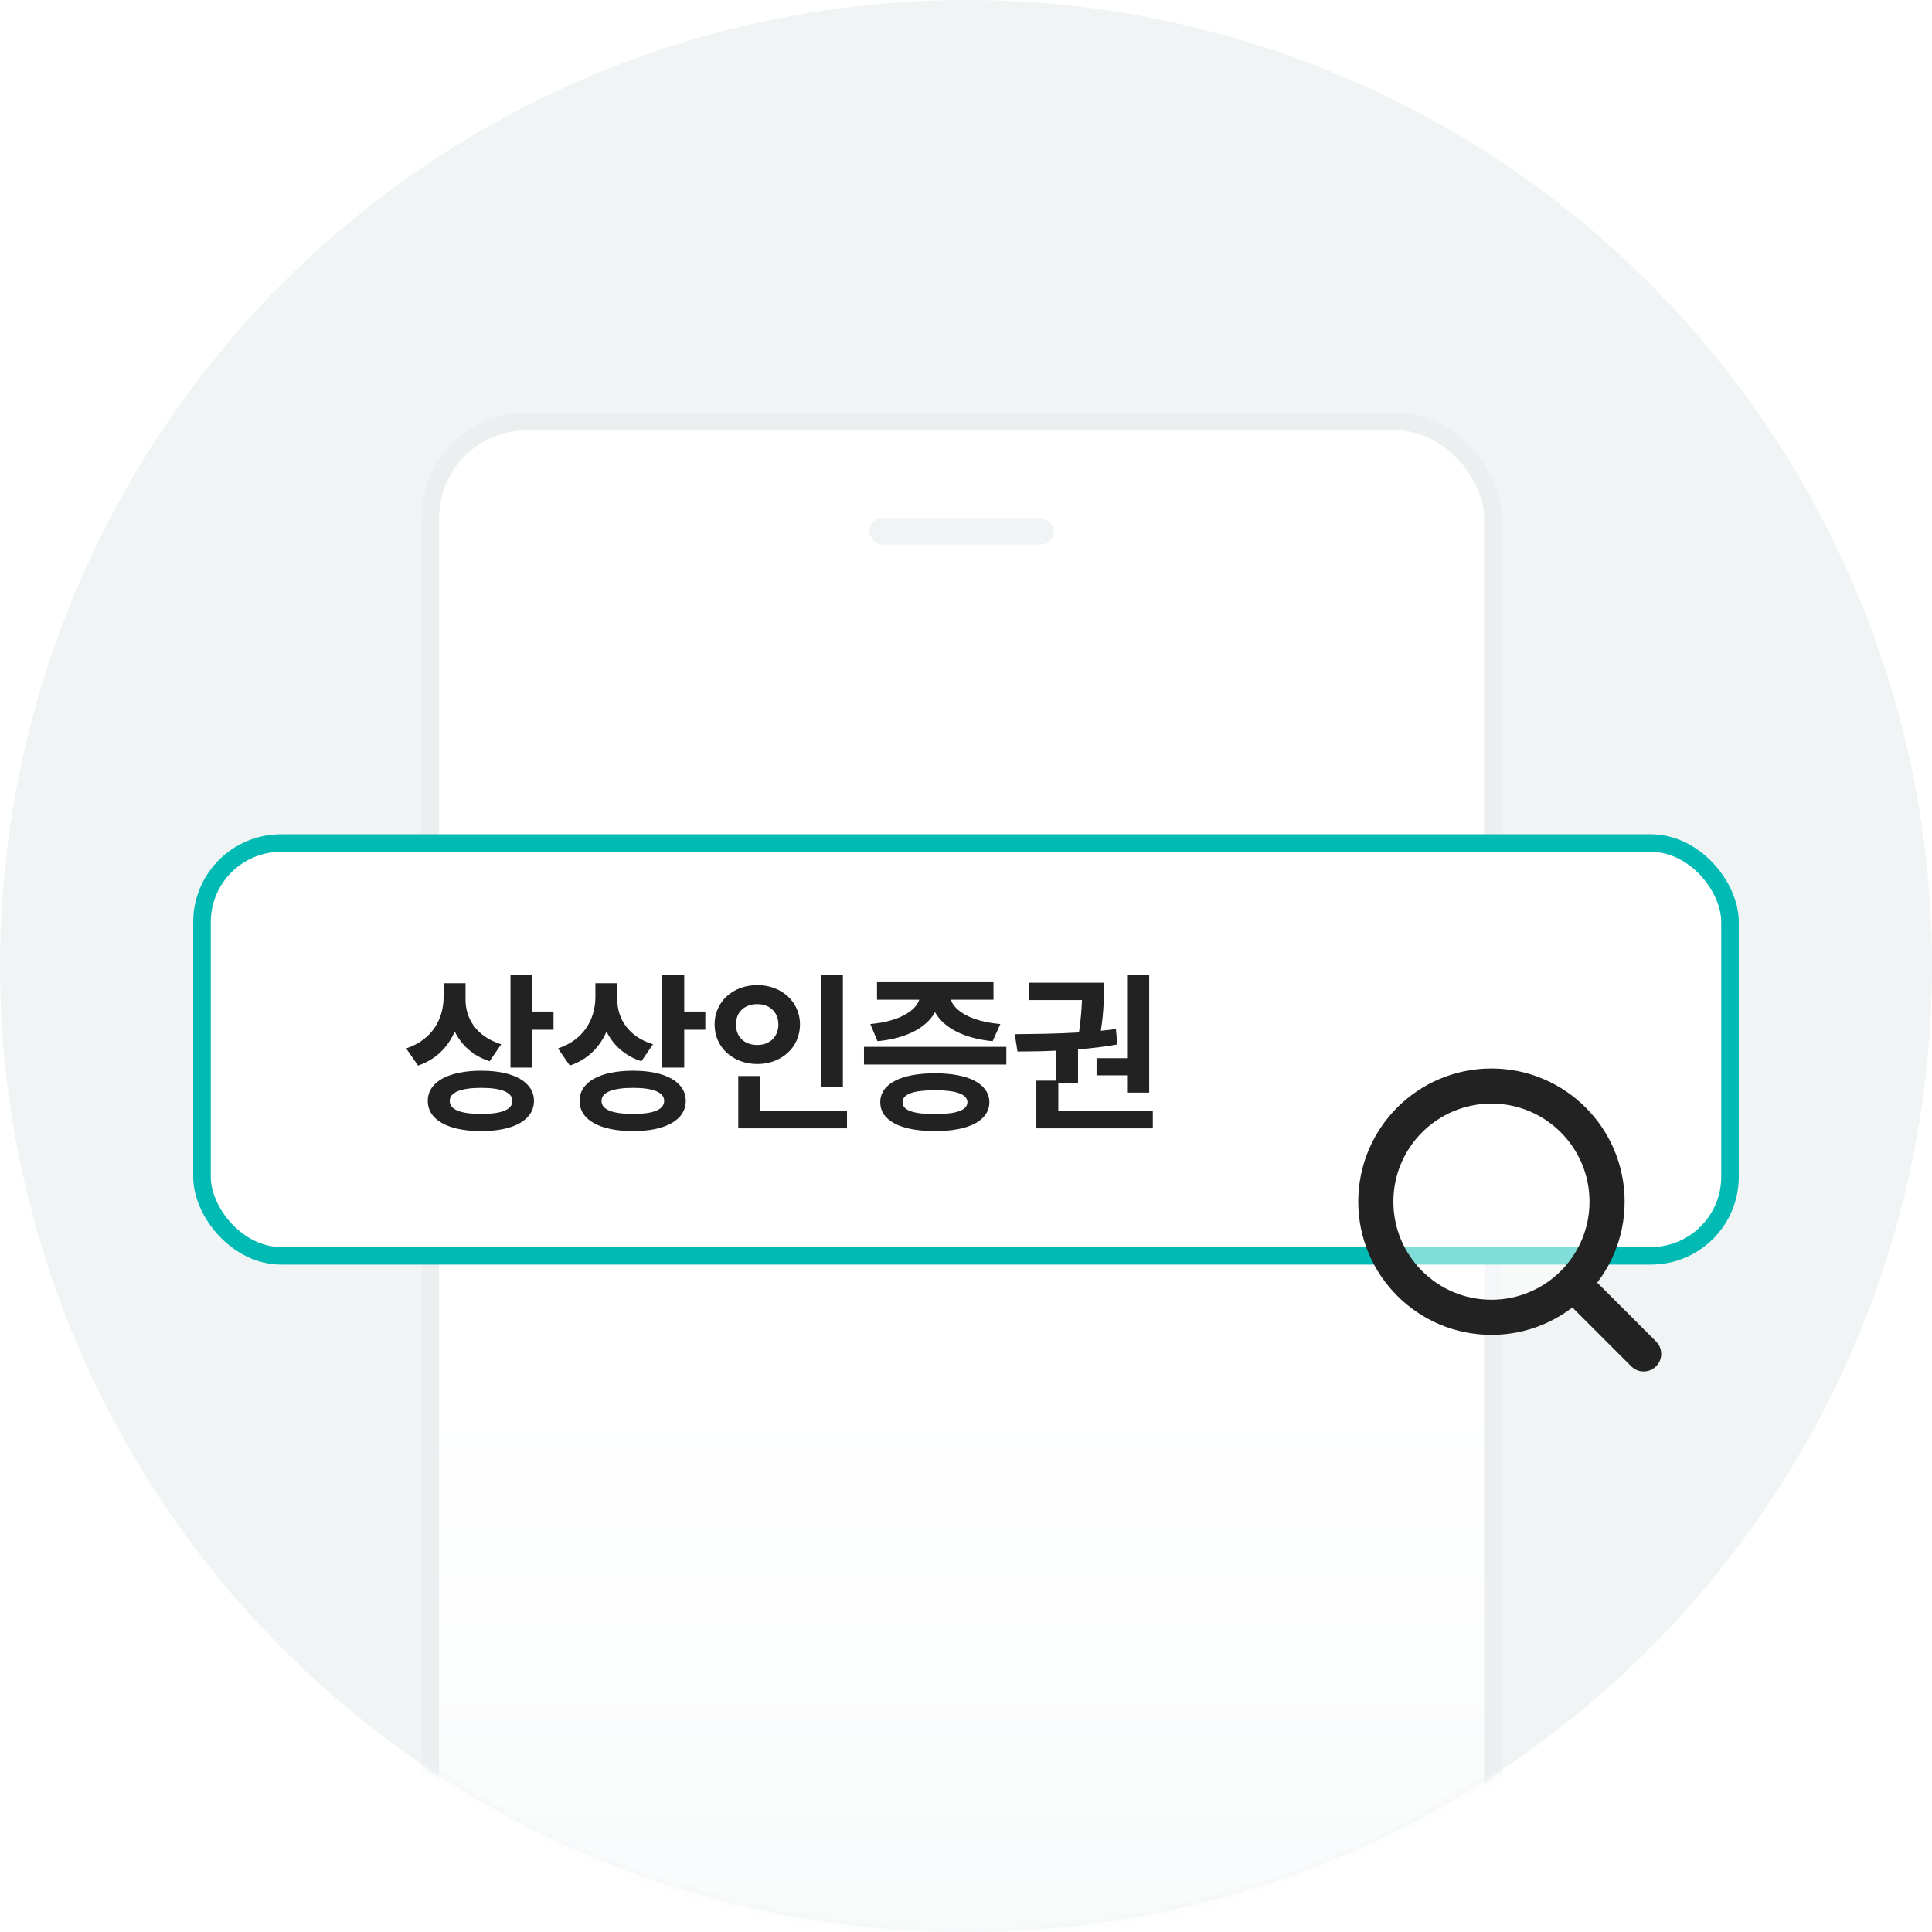
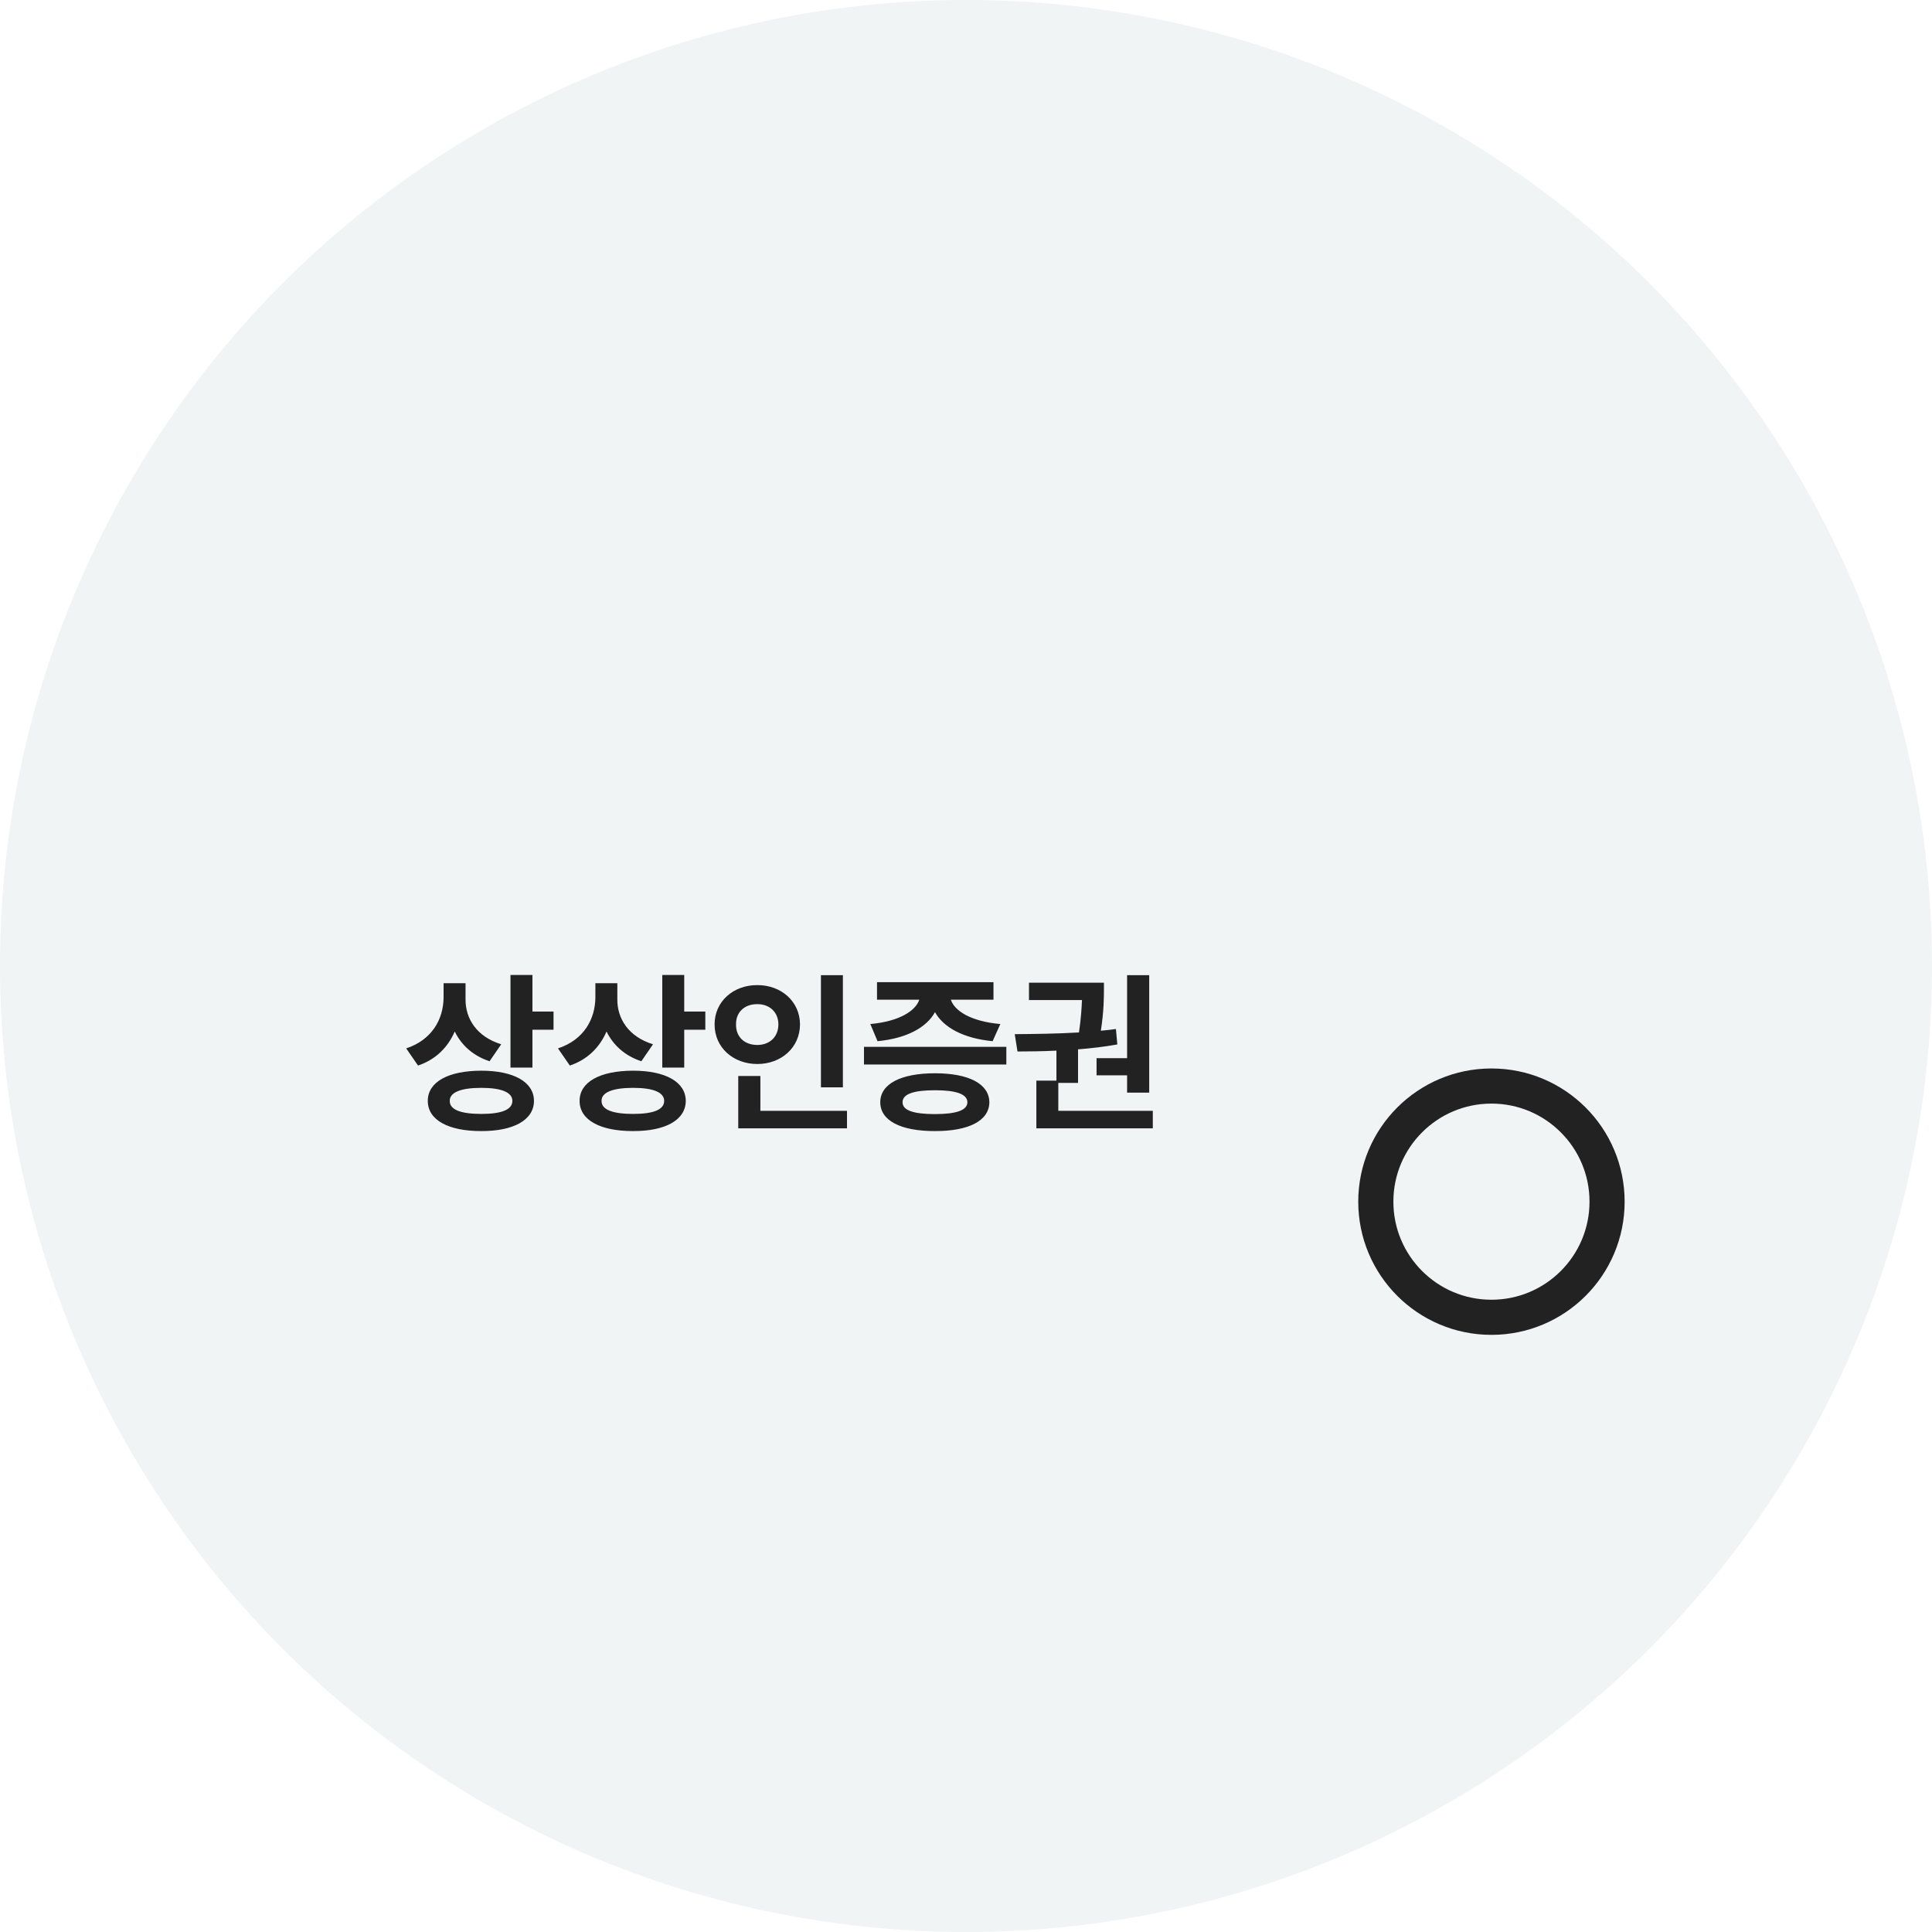
<svg xmlns="http://www.w3.org/2000/svg" width="220" height="220" viewBox="0 0 220 220" fill="none">
  <circle cx="110" cy="110" r="110" fill="#F0F4F5" />
  <mask id="mask0_2155_47033" style="mask-type:alpha" maskUnits="userSpaceOnUse" x="0" y="0" width="220" height="220">
-     <circle cx="110" cy="110" r="110" fill="white" />
-   </mask>
+     </mask>
  <g mask="url(#mask0_2155_47033)">
    <rect x="49" y="48" width="121" height="185" rx="11" fill="url(#paint0_linear_2155_47033)" stroke="#EBEFF0" stroke-width="2" />
    <rect x="99" y="59" width="21" height="3" rx="1.5" fill="#F0F4F5" />
-     <rect x="168" y="120" width="4" height="20" rx="2" fill="#F0F4F5" />
  </g>
-   <rect x="23" y="96" width="174" height="47" rx="9" fill="white" stroke="#00BAB3" stroke-width="2" />
-   <path d="M53.012 113.816C53.002 115.975 54.262 118.045 57.074 118.914L55.746 120.848C53.861 120.223 52.543 119.012 51.781 117.459C51.01 119.246 49.633 120.652 47.602 121.336L46.254 119.383C49.223 118.396 50.492 116.033 50.512 113.582V111.961H53.012V113.816ZM48.715 125.359C48.705 123.201 51.059 121.922 54.809 121.922C58.49 121.922 60.795 123.201 60.805 125.359C60.795 127.537 58.49 128.807 54.809 128.797C51.059 128.807 48.705 127.537 48.715 125.359ZM51.215 125.359C51.195 126.365 52.475 126.844 54.809 126.844C57.113 126.844 58.344 126.365 58.344 125.359C58.344 124.393 57.113 123.875 54.809 123.875C52.475 123.875 51.195 124.393 51.215 125.359ZM58.129 121.57V111.023H60.629V115.184H63.031V117.254H60.629V121.57H58.129ZM70.297 113.816C70.287 115.975 71.547 118.045 74.359 118.914L73.031 120.848C71.147 120.223 69.828 119.012 69.066 117.459C68.295 119.246 66.918 120.652 64.887 121.336L63.539 119.383C66.508 118.396 67.777 116.033 67.797 113.582V111.961H70.297V113.816ZM66 125.359C65.99 123.201 68.344 121.922 72.094 121.922C75.775 121.922 78.08 123.201 78.09 125.359C78.08 127.537 75.775 128.807 72.094 128.797C68.344 128.807 65.99 127.537 66 125.359ZM68.5 125.359C68.481 126.365 69.76 126.844 72.094 126.844C74.398 126.844 75.629 126.365 75.629 125.359C75.629 124.393 74.398 123.875 72.094 123.875C69.76 123.875 68.481 124.393 68.5 125.359ZM75.414 121.57V111.023H77.914V115.184H80.316V117.254H77.914V121.57H75.414ZM95.981 111.043V123.816H93.481V111.043H95.981ZM81.371 116.648C81.371 114.041 83.5 112.166 86.234 112.176C88.959 112.166 91.088 114.041 91.098 116.648C91.088 119.295 88.959 121.16 86.234 121.16C83.5 121.16 81.371 119.295 81.371 116.648ZM83.812 116.648C83.793 118.133 84.838 118.992 86.234 118.992C87.582 118.992 88.627 118.133 88.637 116.648C88.627 115.203 87.582 114.334 86.234 114.344C84.838 114.334 83.793 115.203 83.812 116.648ZM84.066 128.484V122.527H86.586V126.492H96.449V128.484H84.066ZM114.594 119.207V121.219H98.383V119.207H114.594ZM99.106 116.609C102.445 116.307 104.271 115.086 104.682 113.836H99.867V111.844H113.129V113.836H108.275C108.676 115.076 110.492 116.307 113.91 116.609L113.031 118.562C109.672 118.24 107.416 116.971 106.469 115.252C105.531 116.971 103.295 118.24 99.926 118.562L99.106 116.609ZM100.238 125.516C100.238 123.426 102.582 122.215 106.469 122.215C110.326 122.215 112.641 123.426 112.66 125.516C112.641 127.615 110.326 128.807 106.469 128.797C102.582 128.807 100.238 127.615 100.238 125.516ZM102.777 125.516C102.768 126.434 104.008 126.863 106.469 126.863C108.881 126.863 110.15 126.434 110.16 125.516C110.15 124.588 108.881 124.148 106.469 124.148C104.008 124.148 102.768 124.588 102.777 125.516ZM130.863 111.043V124.422H128.344V122.449H124.867V120.496H128.344V111.043H130.863ZM115.551 117.762C117.66 117.742 120.258 117.723 122.865 117.566C123.09 116.043 123.168 114.812 123.207 113.875H117.172V111.902H125.707V112.566C125.707 113.484 125.707 115.125 125.355 117.371C125.932 117.322 126.508 117.254 127.074 117.176L127.23 118.934C125.766 119.197 124.252 119.373 122.758 119.49V123.309H120.512V126.492H131.273V128.484H118.012V123.055H120.297V119.637C118.705 119.715 117.191 119.734 115.863 119.734L115.551 117.762Z" fill="#222222" />
+   <path d="M53.012 113.816C53.002 115.975 54.262 118.045 57.074 118.914L55.746 120.848C53.861 120.223 52.543 119.012 51.781 117.459C51.01 119.246 49.633 120.652 47.602 121.336L46.254 119.383C49.223 118.396 50.492 116.033 50.512 113.582V111.961H53.012V113.816ZM48.715 125.359C48.705 123.201 51.059 121.922 54.809 121.922C58.49 121.922 60.795 123.201 60.805 125.359C60.795 127.537 58.49 128.807 54.809 128.797C51.059 128.807 48.705 127.537 48.715 125.359ZM51.215 125.359C51.195 126.365 52.475 126.844 54.809 126.844C57.113 126.844 58.344 126.365 58.344 125.359C58.344 124.393 57.113 123.875 54.809 123.875C52.475 123.875 51.195 124.393 51.215 125.359M58.129 121.57V111.023H60.629V115.184H63.031V117.254H60.629V121.57H58.129ZM70.297 113.816C70.287 115.975 71.547 118.045 74.359 118.914L73.031 120.848C71.147 120.223 69.828 119.012 69.066 117.459C68.295 119.246 66.918 120.652 64.887 121.336L63.539 119.383C66.508 118.396 67.777 116.033 67.797 113.582V111.961H70.297V113.816ZM66 125.359C65.99 123.201 68.344 121.922 72.094 121.922C75.775 121.922 78.08 123.201 78.09 125.359C78.08 127.537 75.775 128.807 72.094 128.797C68.344 128.807 65.99 127.537 66 125.359ZM68.5 125.359C68.481 126.365 69.76 126.844 72.094 126.844C74.398 126.844 75.629 126.365 75.629 125.359C75.629 124.393 74.398 123.875 72.094 123.875C69.76 123.875 68.481 124.393 68.5 125.359ZM75.414 121.57V111.023H77.914V115.184H80.316V117.254H77.914V121.57H75.414ZM95.981 111.043V123.816H93.481V111.043H95.981ZM81.371 116.648C81.371 114.041 83.5 112.166 86.234 112.176C88.959 112.166 91.088 114.041 91.098 116.648C91.088 119.295 88.959 121.16 86.234 121.16C83.5 121.16 81.371 119.295 81.371 116.648ZM83.812 116.648C83.793 118.133 84.838 118.992 86.234 118.992C87.582 118.992 88.627 118.133 88.637 116.648C88.627 115.203 87.582 114.334 86.234 114.344C84.838 114.334 83.793 115.203 83.812 116.648ZM84.066 128.484V122.527H86.586V126.492H96.449V128.484H84.066ZM114.594 119.207V121.219H98.383V119.207H114.594ZM99.106 116.609C102.445 116.307 104.271 115.086 104.682 113.836H99.867V111.844H113.129V113.836H108.275C108.676 115.076 110.492 116.307 113.91 116.609L113.031 118.562C109.672 118.24 107.416 116.971 106.469 115.252C105.531 116.971 103.295 118.24 99.926 118.562L99.106 116.609ZM100.238 125.516C100.238 123.426 102.582 122.215 106.469 122.215C110.326 122.215 112.641 123.426 112.66 125.516C112.641 127.615 110.326 128.807 106.469 128.797C102.582 128.807 100.238 127.615 100.238 125.516ZM102.777 125.516C102.768 126.434 104.008 126.863 106.469 126.863C108.881 126.863 110.15 126.434 110.16 125.516C110.15 124.588 108.881 124.148 106.469 124.148C104.008 124.148 102.768 124.588 102.777 125.516ZM130.863 111.043V124.422H128.344V122.449H124.867V120.496H128.344V111.043H130.863ZM115.551 117.762C117.66 117.742 120.258 117.723 122.865 117.566C123.09 116.043 123.168 114.812 123.207 113.875H117.172V111.902H125.707V112.566C125.707 113.484 125.707 115.125 125.355 117.371C125.932 117.322 126.508 117.254 127.074 117.176L127.23 118.934C125.766 119.197 124.252 119.373 122.758 119.49V123.309H120.512V126.492H131.273V128.484H118.012V123.055H120.297V119.637C118.705 119.715 117.191 119.734 115.863 119.734L115.551 117.762Z" fill="#222222" />
  <g filter="url(#filter0_b_2155_47033)">
-     <circle cx="170" cy="137.001" r="12" fill="white" fill-opacity="0.5" />
-   </g>
+     </g>
  <circle cx="169.833" cy="136.836" r="13.167" stroke="#222222" stroke-width="4" />
-   <path d="M180.665 147.671L187.165 154.171" stroke="#222222" stroke-width="4" stroke-linecap="round" stroke-linejoin="round" />
  <defs>
    <filter id="filter0_b_2155_47033" x="156" y="123.001" width="28" height="28" filterUnits="userSpaceOnUse" color-interpolation-filters="sRGB">
      <feFlood flood-opacity="0" result="BackgroundImageFix" />
      <feGaussianBlur in="BackgroundImageFix" stdDeviation="1" />
      <feComposite in2="SourceAlpha" operator="in" result="effect1_backgroundBlur_2155_47033" />
      <feBlend mode="normal" in="SourceGraphic" in2="effect1_backgroundBlur_2155_47033" result="shape" />
    </filter>
    <linearGradient id="paint0_linear_2155_47033" x1="109.5" y1="157.5" x2="109.5" y2="321" gradientUnits="userSpaceOnUse">
      <stop stop-color="white" />
      <stop offset="1" stop-color="#F0F4F5" />
    </linearGradient>
  </defs>
</svg>